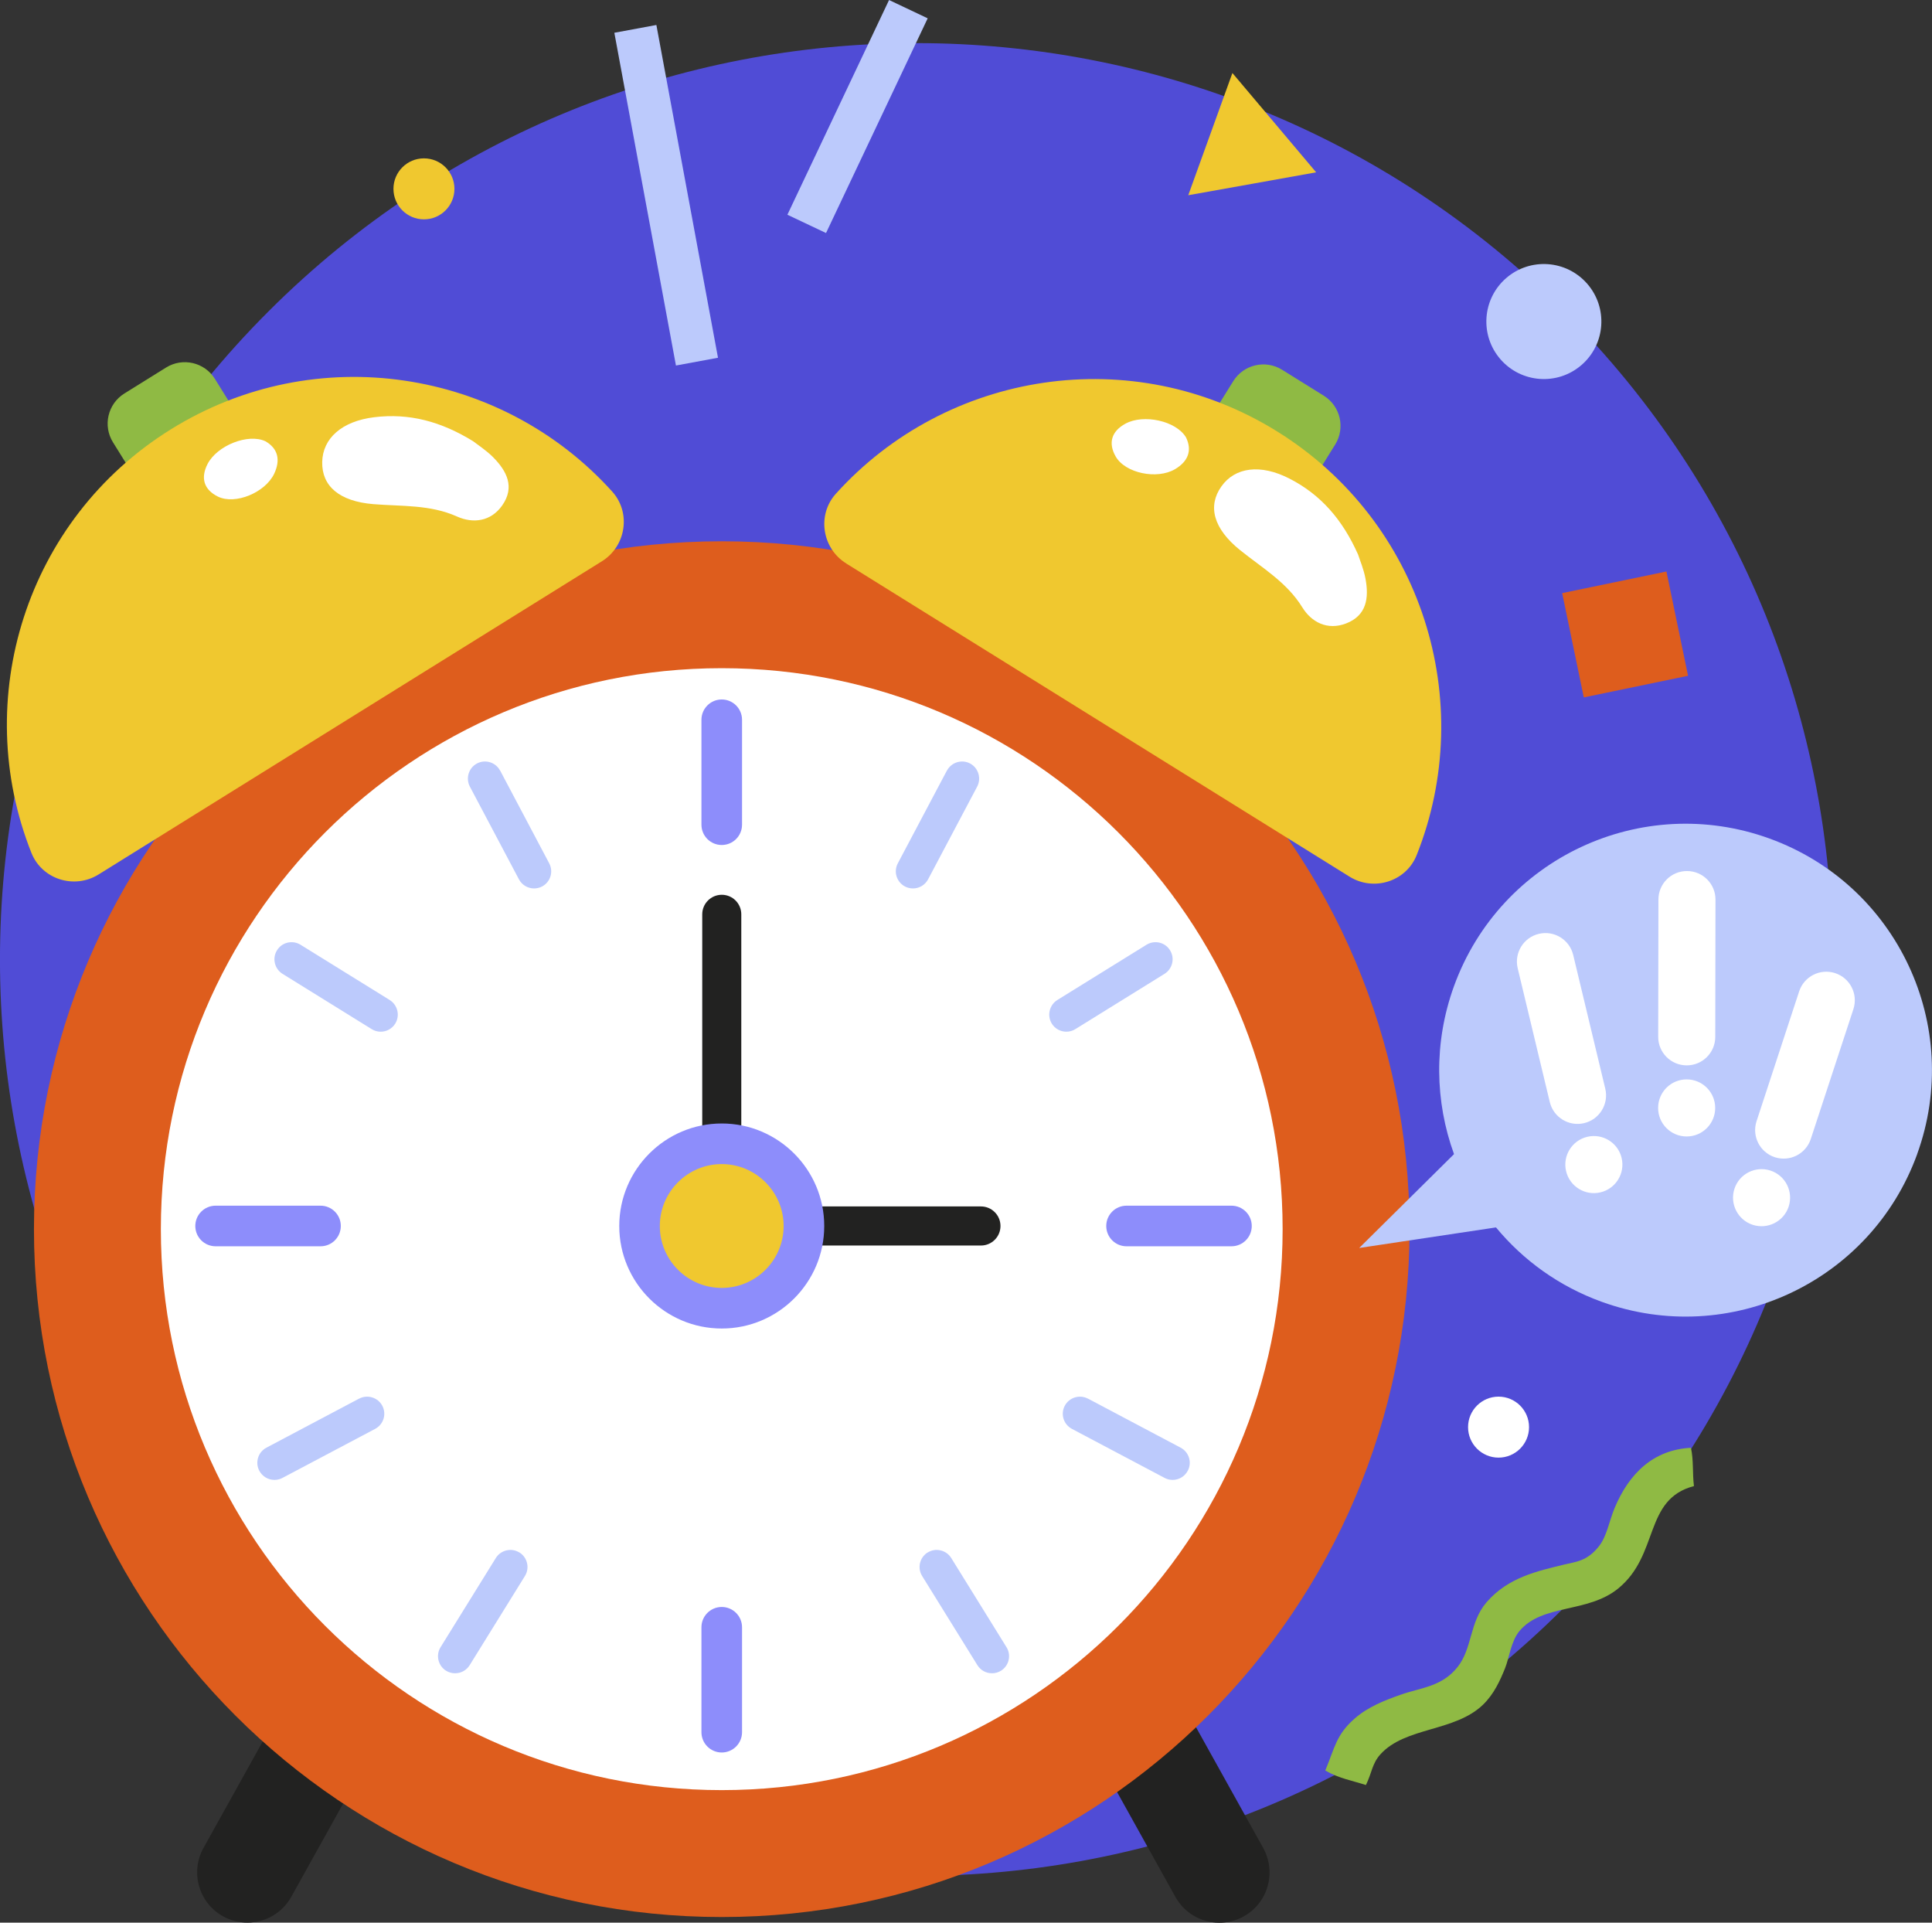
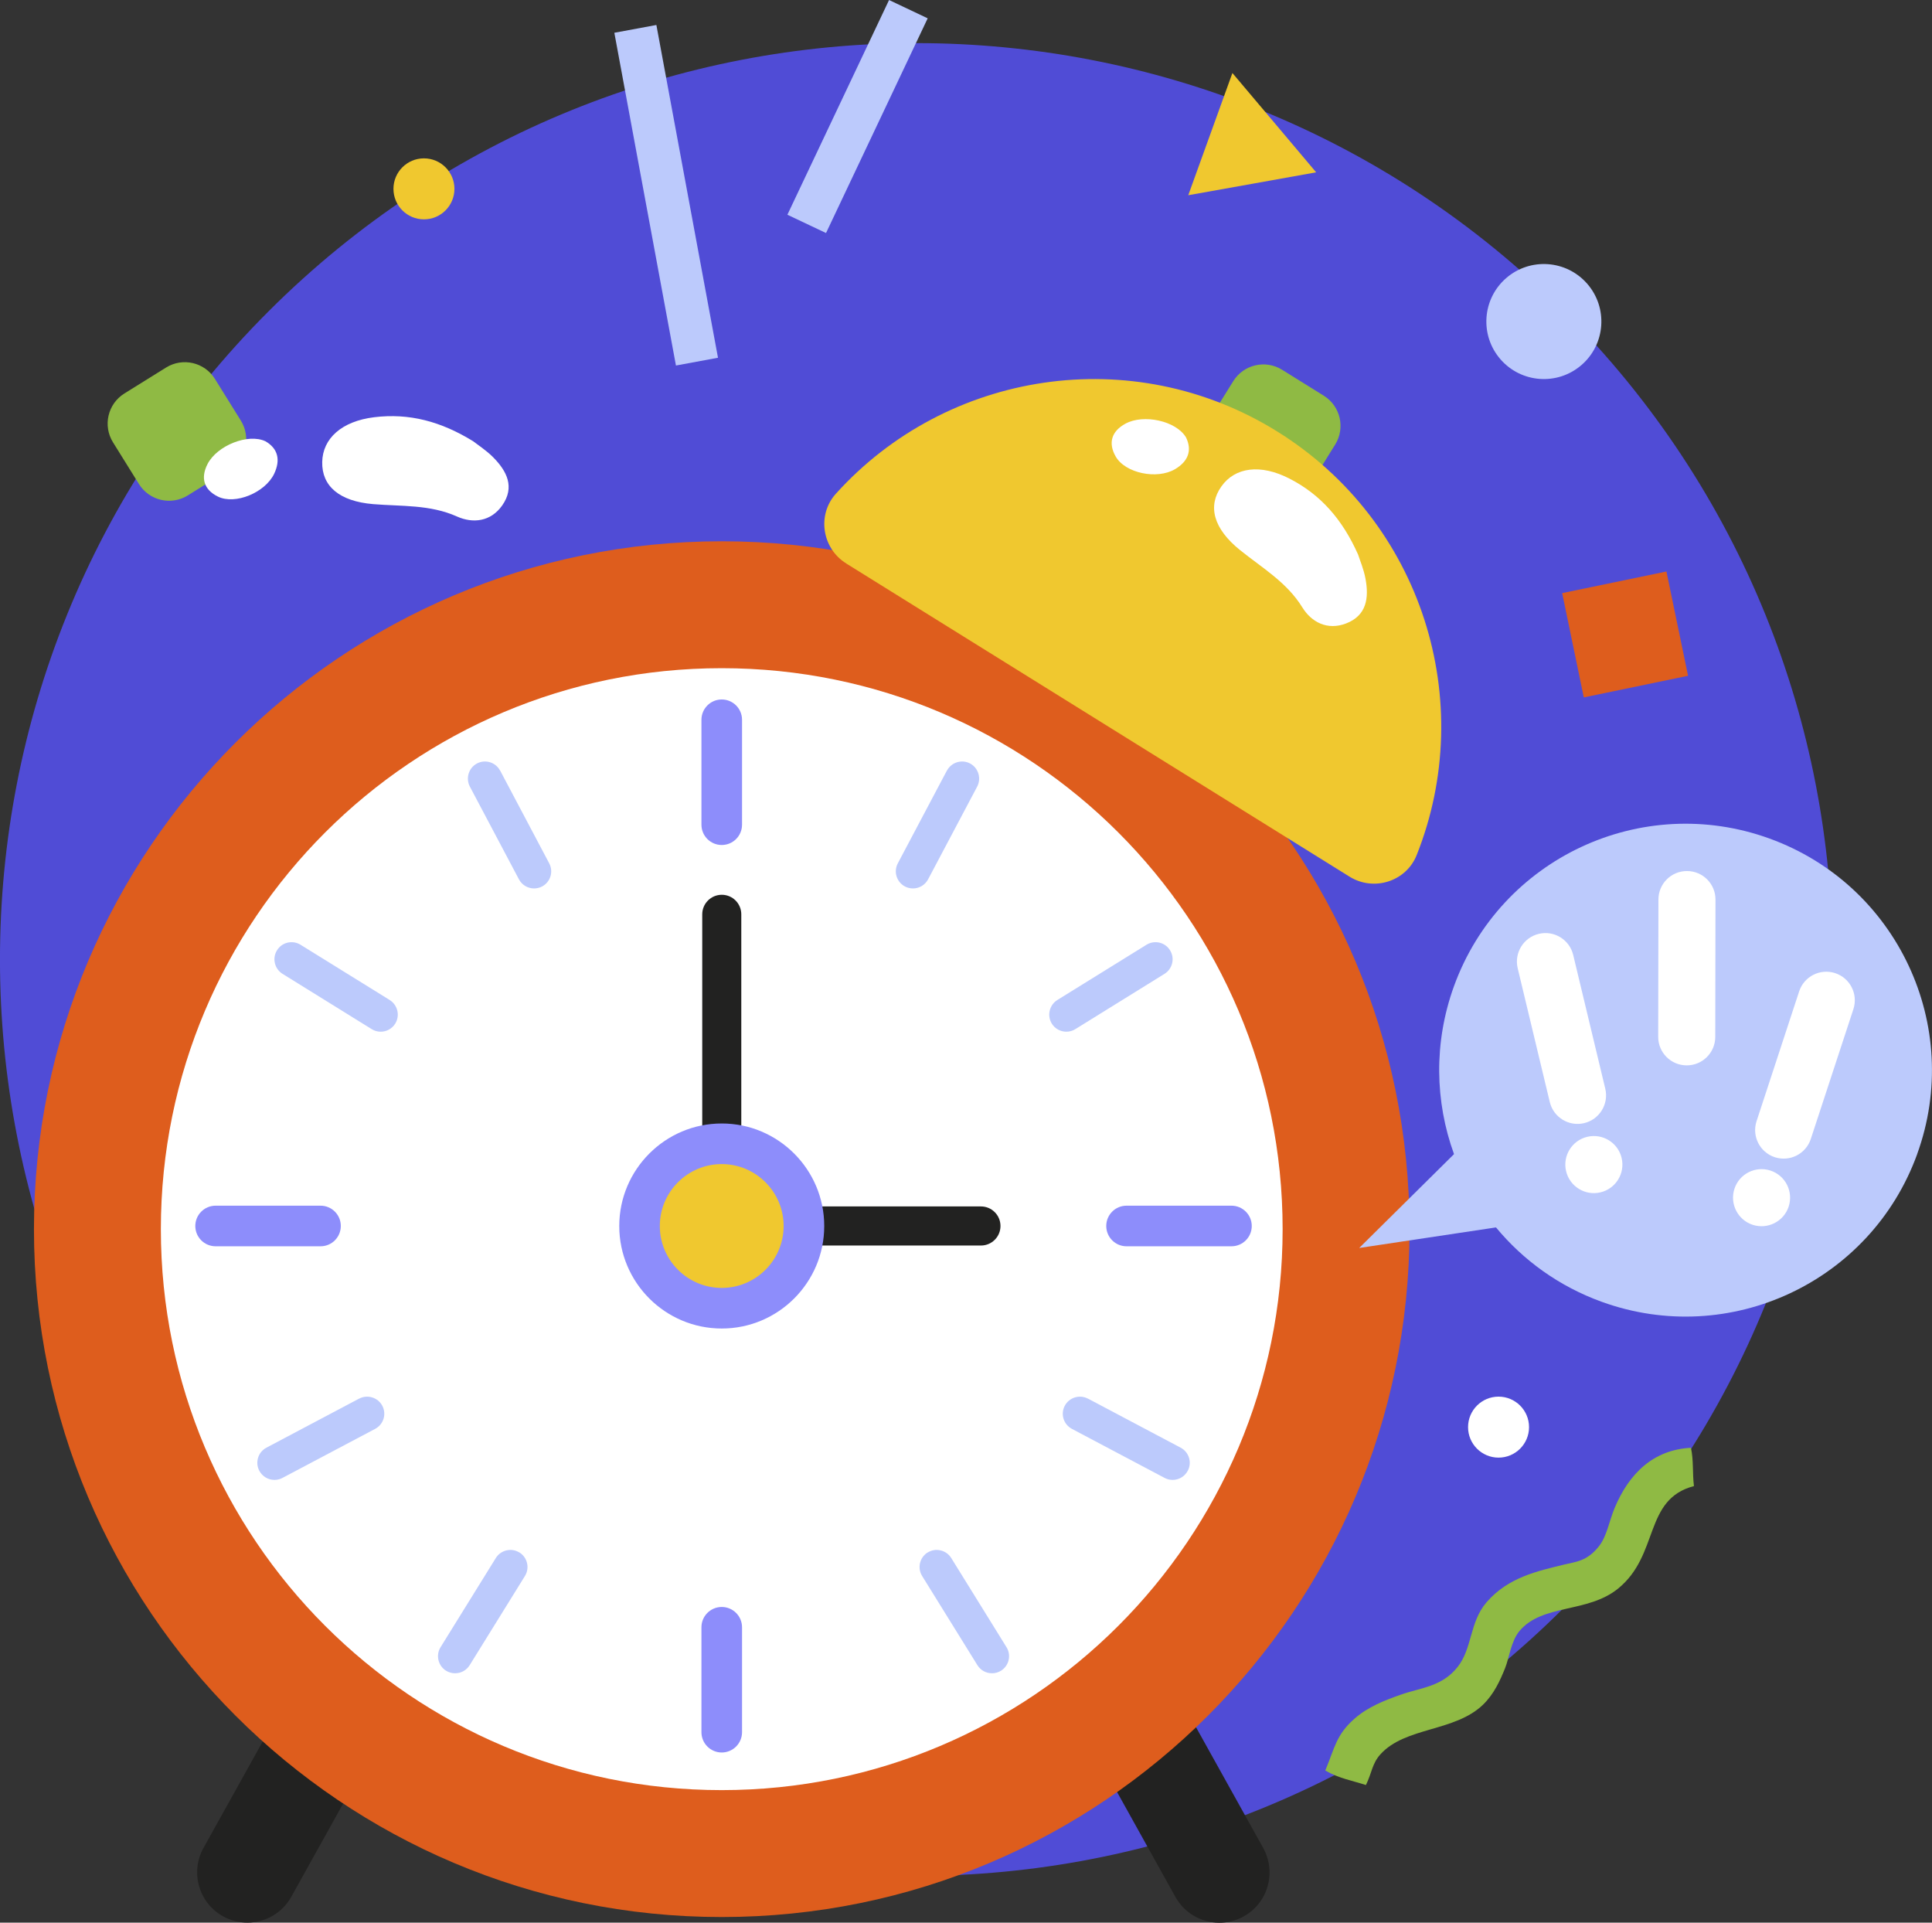
<svg xmlns="http://www.w3.org/2000/svg" width="201" height="200" viewBox="0 0 201 200" fill="none">
  <rect x="0" y="0" width="201" height="200" fill="#333333" stroke="none" />
  <g clip-path="url(#clip0_64_4267)">
    <path d="M162.73 167.218C199.957 129.99 199.957 69.633 162.73 32.406C125.502 -4.822 65.145 -4.821 27.918 32.406C-9.31 69.633 -9.31 129.99 27.918 167.218C65.145 204.445 125.502 204.445 162.73 167.218Z" fill="#504CD6" />
    <path fill-rule="evenodd" clip-rule="evenodd" d="M132.574 12.759L136.928 17.925L130.277 19.119L123.623 20.308L125.92 13.952L128.216 7.596L132.574 12.759Z" fill="#F0C82F" />
    <path d="M173.372 59.449L162.524 61.697L164.773 72.546L175.621 70.297L173.372 59.449Z" fill="#DE5D1D" />
    <path d="M155.905 151.626C157.657 151.626 159.077 150.206 159.077 148.454C159.077 146.702 157.657 145.282 155.905 145.282C154.153 145.282 152.733 146.702 152.733 148.454C152.733 150.206 154.153 151.626 155.905 151.626Z" fill="white" />
    <path d="M44.106 22.817C45.858 22.817 47.278 21.397 47.278 19.645C47.278 17.893 45.858 16.473 44.106 16.473C42.354 16.473 40.934 17.893 40.934 19.645C40.934 21.397 42.354 22.817 44.106 22.817Z" fill="#F0C82F" />
    <path d="M164.543 37.964C167.038 35.797 167.303 32.018 165.136 29.524C162.969 27.029 159.19 26.764 156.696 28.93C154.201 31.098 153.936 34.876 156.103 37.371C158.27 39.865 162.049 40.131 164.543 37.964Z" fill="#BCCAFC" />
    <path d="M68.288 2.599L63.915 3.409L70.324 38.023L74.698 37.214L68.288 2.599Z" fill="#BCCAFC" />
    <path d="M92.495 0.001L81.918 22.337L85.938 24.24L96.514 1.905L92.495 0.001Z" fill="#BCCAFC" />
    <path fill-rule="evenodd" clip-rule="evenodd" d="M142.106 185.683C140.696 185.223 139.283 184.992 137.878 184.175C138.867 181.816 139 180.45 140.955 178.75C142.341 177.544 144.045 176.877 145.737 176.284C147.873 175.534 150.012 175.464 151.649 173.399C153.192 171.448 152.874 168.739 154.656 166.674C156.933 164.032 160.074 163.412 162.653 162.768C163.925 162.45 165.052 162.446 166.308 160.899C167.184 159.823 167.396 158.265 167.988 156.848C169.488 153.279 171.997 150.806 175.923 150.602C176.209 151.932 176.068 153.259 176.233 154.586C170.976 155.96 172.668 161.727 168.346 165.245C165.178 167.824 160.474 166.823 158.092 169.65C157.2 170.706 157.012 172.468 156.584 173.528C156.058 174.836 155.43 176.217 154.299 177.317C151.367 180.167 146.208 179.613 143.609 182.495C142.742 183.453 142.726 184.434 142.106 185.683Z" fill="#8FBA44" />
    <path d="M40.188 168.802C37.664 167.4 34.48 168.303 33.078 170.827L21.171 192.227C19.766 194.751 20.677 197.935 23.197 199.337C24.002 199.784 24.873 199.996 25.733 199.996C27.57 199.996 29.349 199.026 30.307 197.307L42.214 175.903C43.615 173.379 42.708 170.195 40.188 168.794V168.802Z" fill="#222221" />
    <path d="M131.42 192.231L119.513 170.831C118.107 168.307 114.923 167.4 112.403 168.806C109.879 170.211 108.972 173.391 110.377 175.915L122.284 197.319C123.242 199.038 125.021 200.008 126.858 200.008C127.718 200.008 128.589 199.796 129.394 199.348C131.918 197.943 132.825 194.763 131.42 192.239V192.231Z" fill="#222221" />
    <path d="M146.644 127.859C146.644 167.377 114.605 199.415 75.088 199.415C35.571 199.415 3.533 167.377 3.533 127.859C3.533 88.342 35.567 56.304 75.088 56.304C114.609 56.304 146.644 88.338 146.644 127.859Z" fill="#DE5D1D" />
    <path d="M133.441 127.859C133.441 160.086 107.315 186.213 75.084 186.213C42.853 186.213 16.735 160.086 16.735 127.859C16.735 95.633 42.858 69.506 75.084 69.506C107.311 69.506 133.441 95.633 133.441 127.859Z" fill="white" />
    <path d="M102.051 125.496H77.122V95.111C77.122 93.988 76.215 93.077 75.092 93.077C73.969 93.077 73.059 93.988 73.059 95.111V127.53C73.059 128.653 73.969 129.563 75.092 129.563C75.096 129.563 75.104 129.563 75.108 129.563H102.055C103.177 129.563 104.088 128.653 104.088 127.53C104.088 126.407 103.177 125.496 102.055 125.496H102.051Z" fill="#222221" />
    <path d="M75.088 87.899C73.922 87.899 72.976 86.953 72.976 85.787V74.873C72.976 73.707 73.922 72.761 75.088 72.761C76.254 72.761 77.2 73.707 77.2 74.873V85.787C77.2 86.953 76.254 87.899 75.088 87.899Z" fill="#8D8DFB" />
    <path d="M75.088 182.299C73.922 182.299 72.976 181.352 72.976 180.187V169.273C72.976 168.107 73.922 167.161 75.088 167.161C76.254 167.161 77.2 168.107 77.2 169.273V180.187C77.2 181.352 76.254 182.299 75.088 182.299Z" fill="#8D8DFB" />
    <path d="M33.349 129.642H22.431C21.265 129.642 20.319 128.696 20.319 127.53C20.319 126.364 21.265 125.418 22.431 125.418H33.349C34.515 125.418 35.457 126.364 35.457 127.53C35.457 128.696 34.515 129.642 33.349 129.642Z" fill="#8D8DFB" />
    <path d="M40.549 104.026L31.272 98.279C30.868 98.027 30.393 97.949 29.922 98.055C29.459 98.165 29.066 98.447 28.819 98.852C28.567 99.256 28.489 99.731 28.599 100.194C28.709 100.658 28.991 101.05 29.392 101.301L38.657 107.045C38.936 107.225 39.265 107.32 39.603 107.32C40.223 107.32 40.792 107.006 41.122 106.476C41.633 105.643 41.377 104.548 40.545 104.026H40.549Z" fill="#BCCAFC" />
    <path d="M54.038 161.496C53.634 161.244 53.155 161.166 52.692 161.276C52.228 161.386 51.836 161.665 51.584 162.069L45.837 171.342C45.319 172.174 45.574 173.273 46.41 173.795C46.693 173.968 47.015 174.058 47.345 174.058C47.969 174.058 48.534 173.744 48.864 173.214L54.611 163.942C55.13 163.109 54.874 162.01 54.038 161.488V161.496Z" fill="#BCCAFC" />
    <path d="M52.028 80.161C51.569 79.293 50.489 78.96 49.622 79.419C48.758 79.878 48.428 80.958 48.884 81.826L53.987 91.467C54.297 92.052 54.898 92.417 55.561 92.417C55.852 92.417 56.131 92.351 56.398 92.213C56.818 91.989 57.128 91.617 57.269 91.157C57.407 90.702 57.359 90.223 57.139 89.807L52.036 80.161H52.028Z" fill="#BCCAFC" />
    <path d="M37.361 145.486L27.72 150.59C27.296 150.814 26.985 151.191 26.848 151.646C26.711 152.097 26.758 152.58 26.978 152.992C27.288 153.577 27.888 153.943 28.552 153.943C28.842 153.943 29.133 153.872 29.384 153.738L39.03 148.635C39.45 148.411 39.76 148.038 39.901 147.587C40.043 147.131 39.995 146.648 39.772 146.228C39.312 145.365 38.233 145.035 37.365 145.49L37.361 145.486Z" fill="#BCCAFC" />
    <path d="M117.2 129.642H128.118C129.284 129.642 130.23 128.696 130.23 127.53C130.23 126.364 129.284 125.418 128.118 125.418H117.2C116.034 125.418 115.092 126.364 115.092 127.53C115.092 128.696 116.034 129.642 117.2 129.642Z" fill="#8D8DFB" />
    <path d="M109.997 104.026L119.273 98.279C119.678 98.027 120.153 97.949 120.624 98.055C121.087 98.165 121.479 98.447 121.727 98.852C121.978 99.256 122.057 99.731 121.947 100.194C121.837 100.658 121.554 101.05 121.154 101.301L111.889 107.045C111.61 107.225 111.28 107.32 110.943 107.32C110.322 107.32 109.753 107.006 109.423 106.476C108.913 105.643 109.168 104.548 110 104.026H109.997Z" fill="#BCCAFC" />
    <path d="M96.511 161.496C96.916 161.244 97.395 161.166 97.858 161.276C98.321 161.386 98.714 161.665 98.965 162.069L104.712 171.342C105.231 172.174 104.975 173.273 104.139 173.795C103.857 173.968 103.535 174.058 103.205 174.058C102.581 174.058 102.015 173.744 101.686 173.214L95.938 163.942C95.42 163.109 95.675 162.01 96.511 161.488V161.496Z" fill="#BCCAFC" />
    <path d="M98.517 80.161C98.977 79.293 100.056 78.96 100.924 79.419C101.788 79.878 102.117 80.958 101.662 81.826L96.558 91.467C96.248 92.052 95.648 92.417 94.984 92.417C94.694 92.417 94.415 92.351 94.148 92.213C93.728 91.989 93.418 91.617 93.276 91.157C93.139 90.702 93.186 90.223 93.406 89.807L98.51 80.161H98.517Z" fill="#BCCAFC" />
    <path d="M113.188 145.486L122.83 150.59C123.254 150.814 123.564 151.191 123.702 151.646C123.839 152.097 123.792 152.58 123.572 152.992C123.262 153.577 122.661 153.943 121.998 153.943C121.707 153.943 121.417 153.872 121.165 153.738L111.52 148.635C111.1 148.411 110.79 148.038 110.648 147.587C110.507 147.131 110.554 146.648 110.778 146.228C111.237 145.365 112.317 145.035 113.184 145.49L113.188 145.486Z" fill="#BCCAFC" />
    <path d="M75.191 136.087C79.913 136.025 83.69 132.147 83.629 127.425C83.567 122.703 79.689 118.926 74.967 118.987C70.245 119.049 66.467 122.927 66.529 127.649C66.591 132.371 70.469 136.148 75.191 136.087Z" fill="#F0C82F" />
    <path d="M75.088 138.196C69.207 138.196 64.426 133.414 64.426 127.534C64.426 121.653 69.211 116.867 75.088 116.867C80.965 116.867 85.751 121.653 85.751 127.534C85.751 133.414 80.969 138.196 75.088 138.196ZM75.088 121.091C71.535 121.091 68.646 123.981 68.646 127.534C68.646 131.086 71.535 133.972 75.088 133.972C78.641 133.972 81.527 131.083 81.527 127.534C81.527 123.985 78.637 121.091 75.088 121.091Z" fill="#8D8DFB" />
    <path d="M17.277 38.233L12.941 40.931C11.21 42.008 10.68 44.283 11.757 46.014L14.455 50.35C15.532 52.081 17.808 52.611 19.538 51.534L23.875 48.836C25.605 47.759 26.135 45.483 25.058 43.753L22.36 39.416C21.284 37.686 19.008 37.156 17.277 38.233Z" fill="#8FBA44" />
-     <path d="M62.616 58.389C65.136 56.822 65.678 53.336 63.692 51.134C52.181 38.375 32.866 35.269 17.764 44.668C2.665 54.058 -3.086 72.761 3.27 88.723C4.369 91.479 7.737 92.531 10.254 90.965L62.616 58.389Z" fill="#F0C82F" />
    <path d="M49.272 45.928C45.868 43.82 42.551 42.96 38.936 43.4C35.563 43.812 33.573 45.598 33.522 48.056C33.471 50.556 35.292 52.147 38.83 52.441C41.77 52.684 44.746 52.472 47.545 53.729C49.225 54.482 51.07 54.251 52.244 52.582C53.594 50.666 52.723 48.998 51.314 47.573C50.603 46.855 49.724 46.289 49.268 45.932L49.272 45.928Z" fill="white" />
    <path d="M27.614 45.901C25.8 45.053 22.581 46.348 21.595 48.264C20.849 49.716 21.203 50.933 22.671 51.656C24.469 52.539 27.59 51.243 28.524 49.281C29.207 47.84 28.917 46.654 27.614 45.901Z" fill="white" />
    <path d="M125.604 43.989L128.305 39.649C129.381 37.919 131.657 37.389 133.387 38.465L137.724 41.163C139.454 42.24 139.984 44.516 138.908 46.246L136.21 50.583C135.133 52.313 132.857 52.843 131.127 51.767L126.787 49.066C125.057 47.99 124.527 45.714 125.603 43.983L125.604 43.989Z" fill="#8FBA44" />
    <path d="M88.04 58.612C85.519 57.046 84.977 53.56 86.964 51.357C98.474 38.599 117.789 35.493 132.892 44.892C147.994 54.286 153.746 72.989 147.386 88.951C146.287 91.707 142.918 92.759 140.402 91.192L88.04 58.616V58.612Z" fill="#F0C82F" />
    <path d="M141.293 57.69C139.664 54.031 137.403 51.456 134.164 49.791C131.141 48.236 128.491 48.594 127.07 50.6C125.621 52.641 126.234 54.981 128.997 57.211C131.294 59.064 133.873 60.559 135.483 63.17C136.449 64.737 138.105 65.585 140.017 64.862C142.212 64.034 142.428 62.165 142.062 60.198C141.878 59.201 141.466 58.243 141.293 57.69Z" fill="white" />
    <path d="M123.391 45.5C122.367 43.777 118.979 43.039 117.087 44.071C115.654 44.852 115.261 46.061 116.07 47.483C117.063 49.226 120.368 49.909 122.245 48.806C123.619 47.997 124.043 46.854 123.391 45.5Z" fill="white" />
    <path d="M199.462 120.047C194.641 133.356 179.946 140.238 166.638 135.417C162.182 133.803 158.457 131.083 155.638 127.679L141.407 129.818L151.272 120.055C149.294 114.61 149.141 108.466 151.265 102.593C156.085 89.284 170.78 82.403 184.088 87.224C197.397 92.044 204.279 106.739 199.458 120.047H199.462Z" fill="#BCCAFC" />
    <path d="M164.805 116.832C163.211 117.209 161.609 116.223 161.232 114.626L157.895 100.713C157.518 99.119 158.504 97.517 160.102 97.14C161.695 96.763 163.297 97.749 163.674 99.346L167.011 113.259C167.388 114.853 166.402 116.455 164.805 116.832Z" fill="white" />
    <path d="M168.711 120.459C169.088 122.053 168.102 123.655 166.505 124.032C164.911 124.409 163.309 123.423 162.932 121.826C162.555 120.232 163.541 118.63 165.138 118.253C166.732 117.876 168.334 118.862 168.711 120.459Z" fill="white" />
    <path d="M175.479 110.822C173.838 110.822 172.511 109.491 172.515 107.85L172.538 93.572C172.538 91.93 173.869 90.604 175.51 90.608C177.151 90.608 178.478 91.938 178.474 93.579L178.451 107.858C178.451 109.499 177.12 110.825 175.479 110.822Z" fill="white" />
-     <path d="M178.443 115.254C178.443 116.895 177.112 118.222 175.471 118.218C173.83 118.218 172.503 116.887 172.507 115.246C172.507 113.605 173.838 112.278 175.479 112.282C177.12 112.282 178.447 113.613 178.443 115.254Z" fill="white" />
    <path d="M184.646 120.377C183.087 119.867 182.239 118.19 182.746 116.632L187.178 103.127C187.688 101.568 189.364 100.72 190.923 101.227C192.482 101.737 193.33 103.414 192.823 104.972L188.391 118.477C187.881 120.035 186.204 120.883 184.646 120.377Z" fill="white" />
    <path d="M186.09 125.508C185.58 127.067 183.904 127.914 182.345 127.408C180.787 126.898 179.939 125.221 180.445 123.663C180.955 122.104 182.632 121.256 184.19 121.763C185.749 122.273 186.597 123.949 186.09 125.508Z" fill="white" />
  </g>
  <defs>
    <clipPath id="clip0_64_4267">
      <rect width="201.001" height="200" fill="white" transform="translate(-0.001)" />
    </clipPath>
  </defs>
</svg>